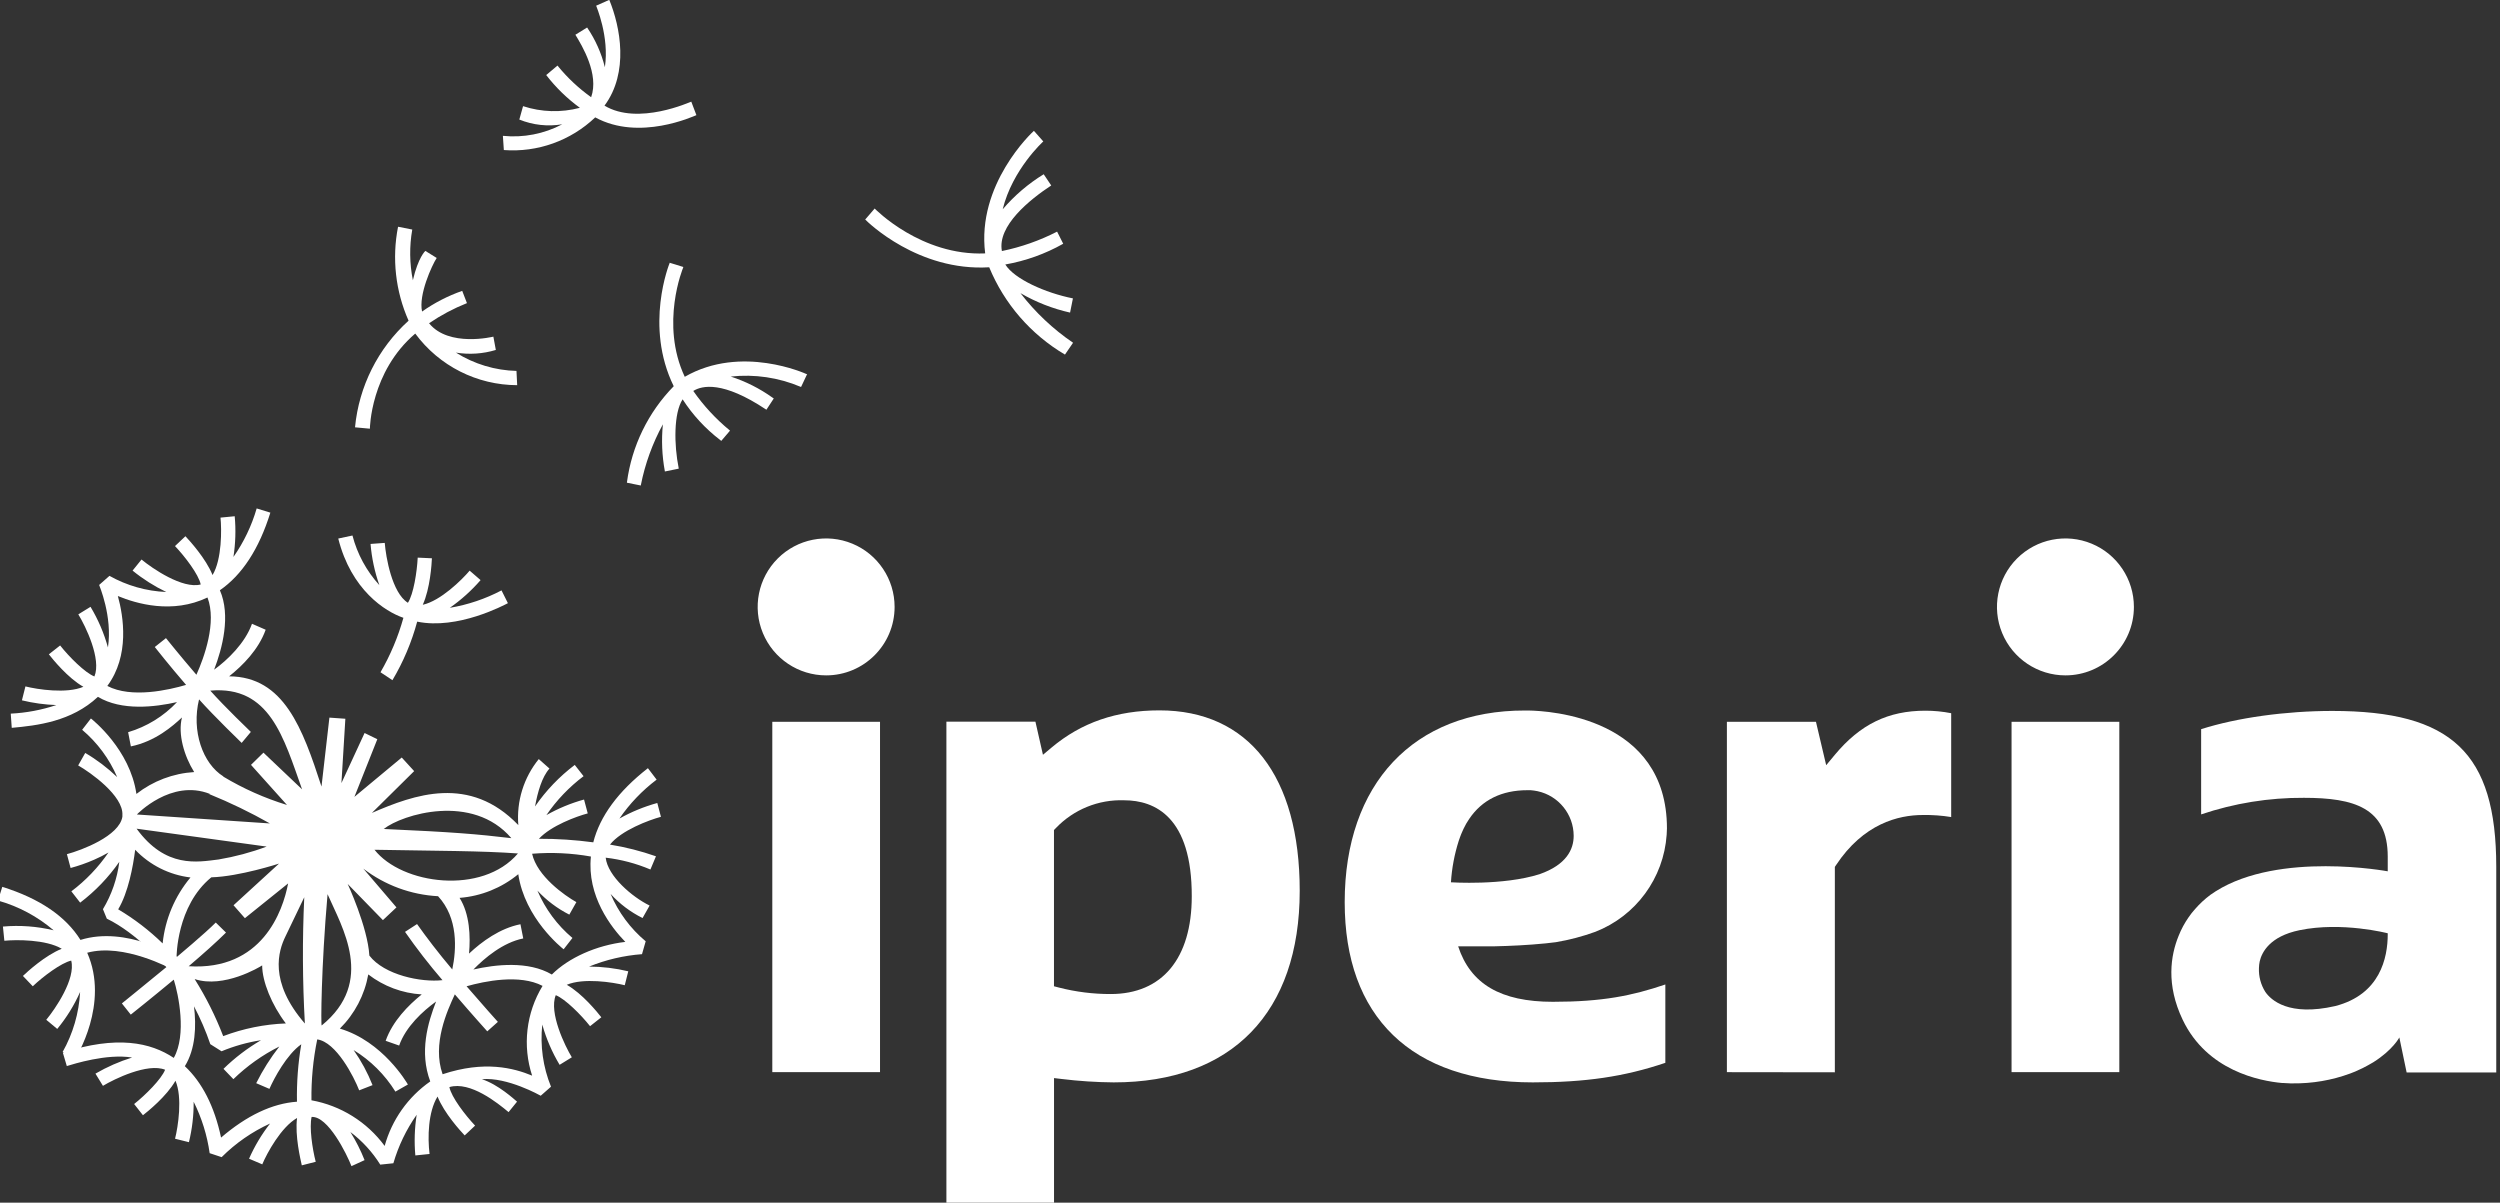
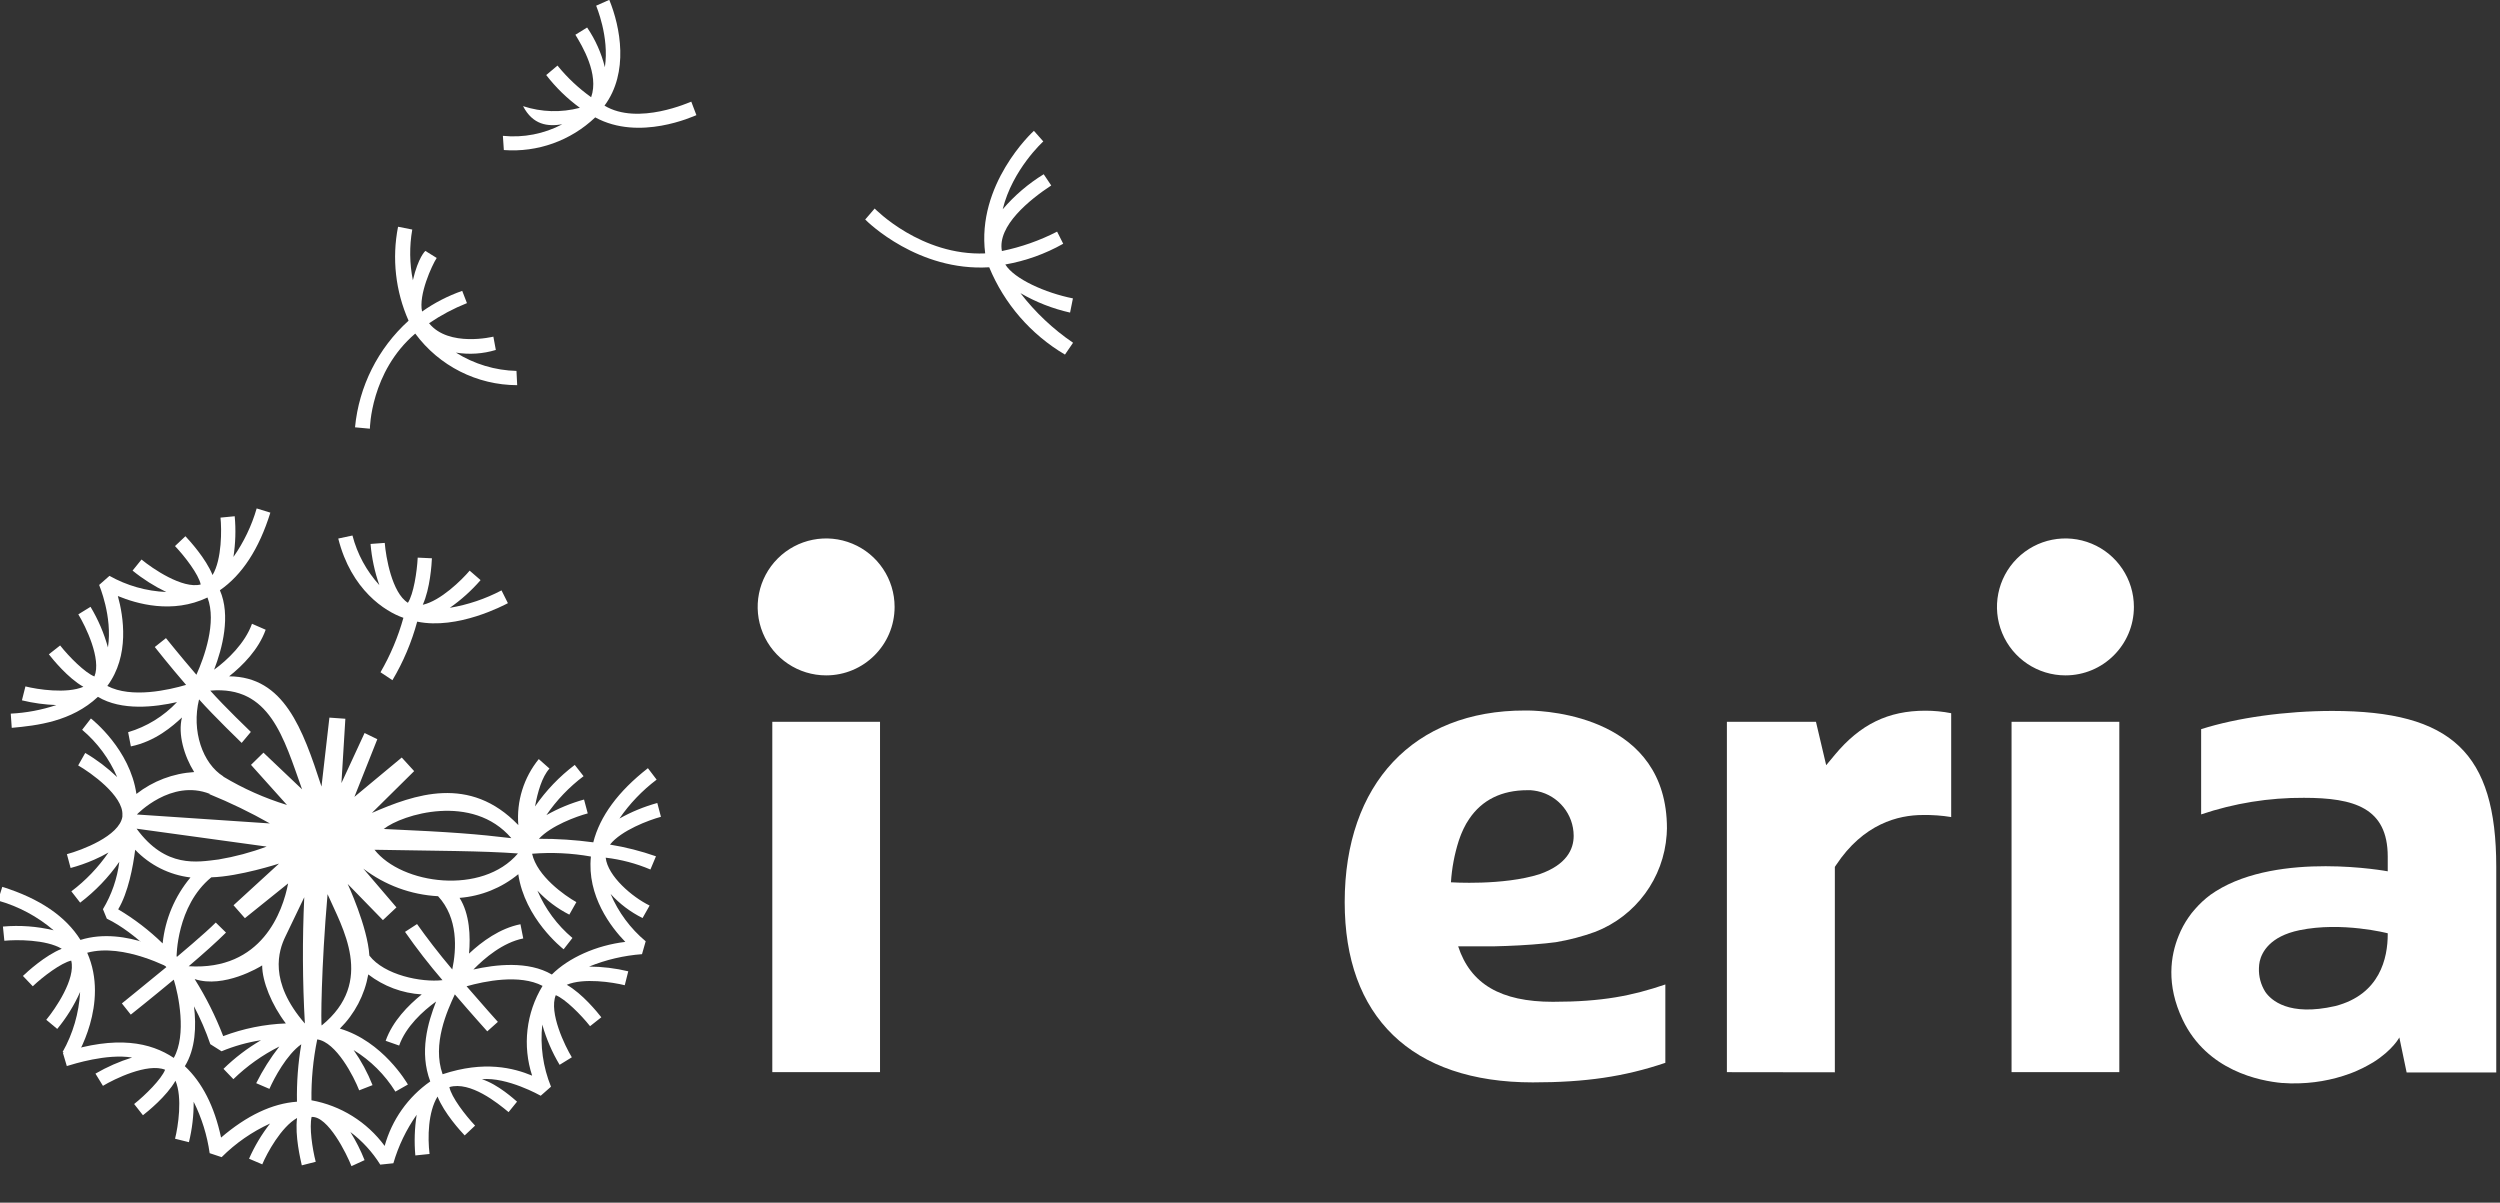
<svg xmlns="http://www.w3.org/2000/svg" width="528px" height="254px" viewBox="0 0 528 254" version="1.1">
  <rect x="0" y="0" width="528" height="254" fill="#333333" stroke="none" />
  <title>Slice</title>
  <g id="Page-1" stroke="none" stroke-width="1" fill="none" fill-rule="evenodd">
    <g id="iperia" transform="translate(-0.42, -0.03)" fill="#FFFFFF" fill-rule="nonzero">
      <path d="M17.42,198.55 C14.3,193.55 8.79,189.8 0.9,187.33 L0,190.23 C4.326,191.447 8.335,193.59 11.75,196.51 C8.247,195.667 4.629,195.4 1.04,195.72 L1.34,198.72 C3.76,198.47 10.14,198.42 13.46,200.41 C9.95,201.81 6.18,205.27 5.26,206.15 L7.34,208.33 C9.54,206.24 13.34,203.39 15.46,202.91 C16.46,206.75 12.09,213.12 10.19,215.41 L12.51,217.34 C14.465,214.97 16.09,212.346 17.34,209.54 C17.099,213.987 15.836,218.319 13.65,222.2 L16.23,223.78 C16.51,223.32 23.58,212.01 18.84,201.25 C26.53,199.13 36.66,204.68 36.78,204.75 L38.12,202.31 C37.59,202.01 27.12,195.52 17.42,198.54" id="Path" />
      <path d="M109.5,78.38 L109.65,81.38 C101.152,81.361 93.166,77.318 88.12,70.48 C78.65,78.57 78.54,90.57 78.54,90.57 L75.4,90.28 C76.226,81.625 80.261,73.591 86.71,67.76 C83.947,61.532 83.172,54.604 84.49,47.92 L87.49,48.51 C86.867,52.057 86.911,55.689 87.62,59.22 C88.75,54.35 90.25,53.02 90.25,53.02 L92.65,54.51 C91.65,56.05 88.78,62.29 89.56,65.83 C92.17,63.986 95.024,62.516 98.04,61.46 L99.04,64.05 C96.226,65.17 93.543,66.595 91.04,68.3 C95.2,73.45 104.62,71.13 104.62,71.13 L105.14,73.94 C102.409,74.765 99.526,74.957 96.71,74.5 C100.563,76.925 104.999,78.262 109.55,78.37" id="Path" />
-       <path d="M200.3,254.3 L200.3,152.44 L219.1,152.44 L220.69,159.44 L222.49,157.93 C228.79,152.63 236.25,150.06 245.3,150.06 C264.12,150.06 274.92,163.95 274.92,188.17 C274.92,213.88 260.6,228.63 235.63,228.63 C231.953,228.597 228.28,228.357 224.63,227.91 L223.03,227.72 L223.03,254.26 L200.3,254.3 Z M237.83,169.05 C232.409,168.86 227.165,170.996 223.42,174.92 L223.02,175.33 L223.02,208.33 L224.1,208.61 C227.661,209.523 231.324,209.98 235,209.97 C245.88,209.97 252.12,202.45 252.12,189.34 C252.16,172.58 244.36,169.05 237.83,169.05 Z" id="Shape" />
      <path d="M365.14,226.47 L365.14,152.47 L383.95,152.47 L386.11,161.64 L387.95,159.43 C393.31,153 399.2,150.13 407.06,150.13 C408.89,150.128 410.715,150.305 412.51,150.66 L412.51,172.59 C410.527,172.268 408.519,172.124 406.51,172.16 C401.34,172.16 393.97,174 388.18,182.76 L387.94,183.12 L387.94,226.5 L365.14,226.47 Z" id="Path" />
      <path d="M163.53,226.47 L163.53,152.47 L186.28,152.47 L186.28,226.47 L163.53,226.47 Z M174.9,142.67 C169.051,142.67 163.777,139.146 161.54,133.741 C159.302,128.337 160.541,122.116 164.679,117.982 C168.816,113.847 175.038,112.612 180.441,114.854 C185.844,117.095 189.364,122.371 189.36,128.22 C189.354,136.202 182.882,142.67 174.9,142.67 L174.9,142.67 Z" id="Shape" />
      <path d="M425.26,226.47 L425.26,152.47 L448.02,152.47 L448.02,226.47 L425.26,226.47 Z M436.64,142.67 C430.791,142.67 425.517,139.146 423.28,133.741 C421.042,128.337 422.281,122.116 426.419,117.982 C430.556,113.847 436.778,112.612 442.181,114.854 C447.584,117.095 451.104,122.371 451.1,128.22 C451.094,136.202 444.622,142.67 436.64,142.67 L436.64,142.67 Z" id="Shape" />
      <path d="M112.82,227.21 C108.88,225.58 102.72,223.98 93.9,226.91 C91.64,220.55 94.9,213.45 96.48,210.04 C100.03,214.18 103.07,217.56 103.33,217.85 L105.57,215.85 C105.51,215.79 102.51,212.45 98.96,208.33 C102.78,207.25 110.17,205.72 115.01,208.25 C111.533,213.957 110.733,220.902 112.82,227.25 M81.66,242.05 C77.927,236.98 72.395,233.531 66.2,232.41 C66.141,228.092 66.55,223.78 67.42,219.55 C71.42,220.11 75.16,227.42 76.28,230.31 L79.1,229.21 C78.063,226.591 76.72,224.104 75.1,221.8 C78.687,223.999 81.711,227.005 83.93,230.58 L86.57,229.08 C86.33,228.68 81.27,219.97 72.2,217.27 C75.331,214.166 77.427,210.171 78.2,205.83 C81.455,208.337 85.389,209.808 89.49,210.05 C86.62,212.37 83.33,215.71 81.87,219.85 L84.72,220.85 C86.13,216.85 89.72,213.58 92.52,211.55 C90.76,216.07 88.96,222.23 91.29,228.43 C86.593,231.711 83.187,236.528 81.66,242.05 M47.11,240.29 C45.71,233.69 43.11,228.63 39.46,225.21 C41.73,221.55 41.9,216.74 41.39,212.56 C42.745,215.134 43.898,217.808 44.84,220.56 L47.21,222.06 C49.886,220.949 52.686,220.164 55.55,219.72 C52.669,221.404 50.006,223.436 47.62,225.77 L49.71,227.95 C52.573,225.164 55.848,222.837 59.42,221.05 C57.536,223.464 55.898,226.06 54.53,228.8 L57.32,230 C58.32,227.73 60.97,222.76 64.05,220.58 C63.367,224.586 63.062,228.647 63.14,232.71 C57.91,233.08 52.53,235.63 47.07,240.32 M45.07,185.32 C50.98,185.15 59.35,182.42 59.35,182.42 L49.74,191.22 L52.14,193.95 L61.27,186.61 C60.16,192.49 55.76,205.06 40.27,204.1 C43.35,201.48 46.27,198.87 48.15,196.99 L45.99,194.87 C43.87,197.03 37.71,202.19 37.71,202.19 C37.71,202.19 37.66,191.36 45.05,185.32 M28.97,179.5 C32.065,182.748 36.195,184.817 40.65,185.35 C37.344,189.303 35.297,194.154 34.77,199.28 C31.935,196.518 28.783,194.102 25.38,192.08 C27.5,188.54 28.52,183.08 28.97,179.5 M44.63,167.75 C49.022,169.536 53.294,171.604 57.42,173.94 L29.33,172.05 C29.33,172.05 36.56,164.47 44.74,167.7 M47.61,164.02 C43.2,161.28 40.83,154.37 42.46,147.74 C45.57,151.24 51.46,156.93 51.46,156.93 L53.4,154.61 C53.4,154.61 47.8,149.25 44.83,145.89 C57.4,144.79 60.31,155.79 64.22,166.74 L56.06,158.99 L53.43,161.57 L61.03,170.04 C56.313,168.596 51.789,166.581 47.56,164.04 M23.08,144.91 C27.84,138.5 26.5,130.22 25.31,125.91 C29.24,127.53 36.82,129.77 44.24,126.22 C46.24,131.45 43.54,138.89 41.9,142.54 C38.32,138.37 35.53,134.87 35.47,134.8 L33.11,136.68 C33.34,136.97 36.11,140.49 39.72,144.68 C36.12,145.74 28.17,147.58 23.08,144.9 M108.42,177.05 C101.17,176.2 96.25,175.77 81.47,175.11 C85.36,172.02 100.21,167.45 108.42,177.05 M73.78,186.65 L81.29,194.36 L84.15,191.67 L77.15,183.48 C81.702,186.976 87.208,189.009 92.94,189.31 C97.21,193.93 96.84,200.47 95.94,204.78 C92.94,201.22 90.53,198.05 88.5,195.19 L85.96,196.84 C88.422,200.372 91.062,203.776 93.87,207.04 C93.87,207.04 93.87,207.04 93.87,207.04 C89.38,207.55 81.58,205.96 78.43,201.85 C78.07,195.78 73.8,186.61 73.8,186.61 M68.36,216.61 C68.18,216.61 68.24,204.53 69.6,188.88 C72.66,195.88 79.74,207.35 68.36,216.61 M64.81,216.2 C57.07,207.28 59.28,200.77 60.68,197.86 L64.68,189.53 C64.264,198.416 64.307,207.318 64.81,216.2 M79.52,179.5 C92.94,179.74 102.15,179.72 109.81,180.28 C102.29,189.13 85.28,186.86 79.5,179.48 L79.52,179.5 Z M29.27,175.05 L56.74,178.83 C53.451,180.057 50.052,180.968 46.59,181.55 C42.12,182.1 35.42,183.47 29.27,175.05 M41.57,206.82 C47.68,208.82 55.24,204.3 55.79,203.92 C55.79,207.3 57.79,212.25 60.79,216.18 C56.264,216.352 51.796,217.257 47.56,218.86 C45.954,214.675 43.945,210.656 41.56,206.86 M132.48,198.96 C126.33,199.68 120.48,202.34 116.97,205.85 C112.02,202.93 105.07,203.73 100.4,204.79 C102.8,202.33 106.66,199.08 110.93,198.23 L110.34,195.23 C106.01,196.08 102.18,198.89 99.48,201.43 C99.8,197.81 99.64,193.08 97.48,189.66 C102.029,189.308 106.359,187.562 109.88,184.66 C111.25,194 119.09,200.23 119.46,200.52 L121.32,198.13 C118.104,195.422 115.57,191.997 113.92,188.13 C115.853,190.201 118.135,191.916 120.66,193.2 L122.15,190.56 C119.66,189.16 113.85,185.07 112.8,180.34 C116.948,180.004 121.122,180.202 125.22,180.93 C124.35,189.28 129.54,195.93 132.46,198.93 M137.26,162.27 C130.95,167.19 127.11,172.45 125.72,177.93 C121.915,177.418 118.079,177.167 114.24,177.18 C116.81,174.41 122.17,172.45 124.55,171.82 L123.77,168.89 C120.996,169.658 118.326,170.763 115.82,172.18 C117.971,169.031 120.623,166.254 123.67,163.96 L121.81,161.58 C118.563,164.036 115.73,166.997 113.42,170.35 C113.96,167.35 114.89,164.09 116.47,162.35 L114.21,160.35 C111.027,164.266 109.48,169.26 109.89,174.29 C99.62,163.58 87.89,167.85 78.96,171.72 L87.89,162.89 L85.27,160.02 L75.27,168.33 L80.11,156.15 L77.42,154.84 L72.53,165.42 L73.36,151.83 L69.99,151.59 L68.32,166.15 C64.32,153.86 60.39,142.94 48.81,142.87 C51.71,140.57 55.05,137.19 56.53,133.03 L53.64,131.77 C52.18,135.87 48.45,139.44 45.64,141.47 C47.39,136.93 49.19,130.04 46.86,124.69 C51.54,121.46 55.13,115.99 57.52,108.3 L54.63,107.41 C53.568,111.073 51.909,114.536 49.72,117.66 C50.162,114.815 50.253,111.927 49.99,109.06 L46.99,109.35 C47.24,111.78 47.31,118.16 45.31,121.48 C43.9,117.97 40.44,114.2 39.58,113.28 L37.38,115.36 C39.47,117.56 42.38,121.36 42.81,123.47 C38.99,124.47 32.6,120.1 30.31,118.2 L28.42,120.54 C30.607,122.322 32.997,123.839 35.54,125.06 C31.327,124.884 27.216,123.716 23.54,121.65 L21.36,123.57 C21.36,123.65 24.21,130.19 23.22,136.77 C22.387,133.757 21.149,130.87 19.54,128.19 L16.96,129.78 C18.51,132.31 21.87,139.23 20.36,142.9 C18.36,142.11 14.99,138.73 13.12,136.35 L10.74,138.22 C11.52,139.22 14.74,143.22 18.03,145.08 C14.5,146.59 8.32,145.64 5.79,145 L5.05,147.94 C7.433,148.519 9.869,148.854 12.32,148.94 C9.207,149.979 5.967,150.588 2.69,150.75 L2.9,153.75 C8.21,153.27 15.53,152.44 21.1,147.2 C26.1,150.2 33.1,149.38 37.81,148.31 C34.987,151.303 31.424,153.497 27.48,154.67 L28.06,157.67 C33.26,156.6 36.91,153.36 38.85,151.56 C37.96,155.06 39.3,159.68 41.43,163.09 C36.99,163.361 32.736,164.972 29.23,167.71 C27.88,158.33 19.99,152.06 19.62,151.77 L17.77,154.16 C20.981,156.872 23.515,160.296 25.17,164.16 C23.128,162.198 20.863,160.482 18.42,159.05 L16.93,161.69 C19.47,163.13 26.51,168.09 26.27,172.17 C26.28,172.283 26.28,172.397 26.27,172.51 C25.63,176.61 17.62,179.61 14.55,180.43 L15.33,183.35 C17.039,182.891 18.711,182.303 20.33,181.59 C21.357,181.142 22.358,180.638 23.33,180.08 C21.176,183.218 18.528,185.987 15.49,188.28 L17.35,190.67 C20.541,188.247 23.331,185.338 25.62,182.05 C25.175,185.588 23.997,188.994 22.16,192.05 L22.98,194.05 C29.38,197.15 35.04,203.74 35.56,204.28 C30.7,208.28 26.24,211.88 26.16,211.95 L28.04,214.32 C28.36,214.07 32.5,210.77 37.12,206.93 C38.12,210.07 39.88,218.58 37.12,223.46 C32.23,220.19 25.12,218.66 13.69,222.35 L14.53,225.18 C15.94,224.76 22.95,222.51 28.32,223.38 C25.62,224.219 23.024,225.359 20.58,226.78 L22.16,229.36 C24.54,227.92 31.61,224.47 35.29,225.96 C34.5,227.96 31.12,231.32 28.75,233.2 L30.61,235.57 C31.61,234.79 35.61,231.57 37.48,228.28 C38.99,231.81 38.03,237.99 37.39,240.53 L40.32,241.26 C41.005,238.466 41.341,235.597 41.32,232.72 C43.027,236.133 44.169,239.801 44.7,243.58 L47.23,244.42 C50.188,241.461 53.653,239.056 57.46,237.32 C55.677,239.603 54.186,242.099 53.02,244.75 L55.81,245.94 C56.81,243.55 59.81,238.05 63.16,236.15 C62.68,239.88 63.88,244.88 64.16,246.15 L67.1,245.4 C66.37,242.57 65.73,238.13 66.23,235.93 C69.7,235.7 73.67,243.8 74.65,246.32 L77.42,245.05 C76.601,242.984 75.597,240.996 74.42,239.11 C76.928,241 79.067,243.336 80.73,246 L83.5,245.71 C84.565,242.049 86.227,238.589 88.42,235.47 C87.977,238.311 87.883,241.196 88.14,244.06 L91.14,243.75 C90.72,240.24 90.82,234.89 92.83,231.62 C94.22,235.12 97.69,238.92 98.56,239.83 L100.76,237.76 C98.67,235.54 95.76,231.76 95.33,229.62 C99.75,228.32 105.54,233 107.83,234.91 L109.62,232.7 C109.06,232.23 105.62,229.05 102.19,227.96 C107.54,227.45 114.55,231.41 114.62,231.45 L116.79,229.54 C115.103,225.385 114.471,220.878 114.95,216.42 C115.785,219.404 117.016,222.263 118.61,224.92 L121.19,223.33 C119.76,220.98 116.3,213.89 117.8,210.21 C119.8,211.01 123.16,214.38 125.04,216.76 L127.42,214.88 C126.64,213.88 123.42,209.88 120.12,208.02 C123.65,206.51 129.84,207.48 132.37,208.11 L133.11,205.17 C130.401,204.521 127.626,204.185 124.84,204.17 C128.405,202.722 132.173,201.838 136.01,201.55 L136.79,198.83 C133.561,196.133 131.02,192.705 129.38,188.83 C131.294,190.931 133.583,192.657 136.13,193.92 L137.62,191.28 C133.96,189.5 128.78,185.1 128.34,181.17 C131.593,181.549 134.775,182.391 137.79,183.67 L138.96,180.88 C135.803,179.772 132.553,178.945 129.25,178.41 C131.61,175.41 137.49,173.22 140.01,172.54 L139.24,169.62 C136.45,170.389 133.764,171.494 131.24,172.91 C133.401,169.765 136.055,166.989 139.1,164.69 L137.26,162.27 Z" id="Shape" />
      <path d="M220.78,29.92 L218.78,27.66 C218.33,28.06 206.64,38.99 208.49,53.55 C194.98,54.12 185.27,44.2 185.15,44.07 L183.15,46.39 C183.71,46.97 194.36,57.39 209.34,56.48 C212.53,64.201 218.146,70.674 225.34,74.92 L227.05,72.42 C222.817,69.534 219.068,65.997 215.94,61.94 C219.203,63.837 222.737,65.223 226.42,66.05 L227.02,63.05 C221.22,61.89 214.65,58.97 212.74,55.89 C217.036,55.137 221.173,53.656 224.97,51.51 L223.68,48.95 C219.999,50.842 216.076,52.222 212.02,53.05 C211.02,47.73 217.88,42.2 222.44,39.2 L220.85,36.83 C217.595,38.83 214.673,41.326 212.19,44.23 C214.24,35.84 220.7,29.95 220.78,29.89" id="Path" />
-       <path d="M170.79,79.05 C170.65,78.98 156.99,72.71 145.04,79.61 C139.78,68.41 144.67,56.61 144.72,56.51 L144.72,56.41 L141.84,55.52 L141.84,55.6 C141.79,55.73 136.46,68.86 142.71,81.6 C137.309,87.117 133.843,94.236 132.83,101.89 L132.83,101.98 L135.77,102.57 L135.77,102.47 C136.658,97.985 138.226,93.662 140.42,89.65 C140.094,92.94 140.232,96.259 140.83,99.51 L140.83,99.61 L143.76,99.01 L143.76,98.91 C142.76,93.98 142.69,87.27 144.59,84.37 C146.716,87.665 149.396,90.567 152.51,92.95 L152.68,93.09 L152.75,93.15 L154.6,90.98 L154.52,90.91 C151.593,88.504 149.009,85.708 146.84,82.6 C148.7,81.43 153.11,80.46 162.2,86.51 L162.28,86.57 L163.84,84.19 L163.59,84.02 C160.89,82.087 157.909,80.583 154.75,79.56 C159.778,79.01 164.863,79.757 169.52,81.73 L169.62,81.73 L170.9,79.01 L170.79,79.05 Z" id="Path" />
-       <path d="M128.1,22.33 C133.28,15.33 131.45,5.73 129.1,0 L126.33,1.23 C126.33,1.32 129.14,7.74 128.17,14.23 C127.428,11.233 126.158,8.392 124.42,5.84 L121.94,7.37 C123.37,9.71 126.99,15.71 125.27,20.56 C122.61,18.664 120.218,16.417 118.16,13.88 L115.78,15.88 C117.809,18.513 120.203,20.843 122.89,22.8 C118.94,23.847 114.772,23.726 110.89,22.45 L110.1,25.28 C112.972,26.447 116.112,26.793 119.17,26.28 C115.322,28.311 110.959,29.16 106.63,28.72 L106.83,31.72 C113.95,32.256 120.963,29.748 126.13,24.82 C135.45,29.92 146.92,24.56 147.5,24.35 L146.42,21.5 C146.29,21.5 135.19,26.65 128.07,22.33" id="Path" />
+       <path d="M128.1,22.33 C133.28,15.33 131.45,5.73 129.1,0 L126.33,1.23 C126.33,1.32 129.14,7.74 128.17,14.23 C127.428,11.233 126.158,8.392 124.42,5.84 L121.94,7.37 C123.37,9.71 126.99,15.71 125.27,20.56 C122.61,18.664 120.218,16.417 118.16,13.88 L115.78,15.88 C117.809,18.513 120.203,20.843 122.89,22.8 C118.94,23.847 114.772,23.726 110.89,22.45 C112.972,26.447 116.112,26.793 119.17,26.28 C115.322,28.311 110.959,29.16 106.63,28.72 L106.83,31.72 C113.95,32.256 120.963,29.748 126.13,24.82 C135.45,29.92 146.92,24.56 147.5,24.35 L146.42,21.5 C146.29,21.5 135.19,26.65 128.07,22.33" id="Path" />
      <path d="M326.86,199.27 C327.6,199.2 328.32,199.12 329.02,199.02 C331.857,198.544 334.645,197.811 337.35,196.83 C345.92,193.487 351.791,185.498 352.42,176.32 C352.42,175.88 352.48,175.44 352.48,174.99 C352.48,151.58 327.69,150.16 323.2,150.09 L322.5,150.09 C298.98,150.05 284.42,165.59 284.42,190.55 C284.42,202.61 287.85,212.06 294.62,218.63 C301.39,225.2 311.41,228.63 324.14,228.63 C335.26,228.63 343.46,227.43 352.14,224.5 L352.14,207.95 C345.14,210.33 338.83,211.61 328.38,211.61 C317.38,211.61 310.99,207.86 308.38,199.89 L316.12,199.89 C319.26,199.82 323.09,199.65 326.86,199.27 Z M306.86,186.37 C307.046,183.4 307.597,180.465 308.5,177.63 C308.512,177.579 308.529,177.528 308.55,177.48 C308.63,177.24 308.72,176.99 308.81,176.75 C308.9,176.51 308.95,176.36 309.03,176.18 C309.11,176 309.18,175.83 309.26,175.65 C309.34,175.47 309.43,175.26 309.52,175.07 C309.862,174.342 310.264,173.643 310.72,172.98 L310.72,172.98 C313.42,168.98 317.56,166.92 323.01,166.92 L323.7,166.92 C324.187,166.96 324.672,167.03 325.15,167.13 C329.594,168.089 332.769,172.014 332.78,176.56 C332.78,179.43 331.25,182.67 325.57,184.66 C317.84,187.11 306.84,186.37 306.84,186.37 L306.86,186.37 Z" id="Shape" />
      <path d="M493.02,150.18 C483.15,150.18 472.89,151.61 465.3,154.03 L465.3,172.03 C472.293,169.67 479.63,168.487 487.01,168.53 C497.63,168.53 504.71,170.64 504.71,180.95 L504.71,184.05 C504.71,184.05 481.85,179.78 468.39,188.26 C468.01,188.5 467.64,188.75 467.27,189.01 C466.085,189.891 464.999,190.896 464.03,192.01 L464.03,192.01 C463.531,192.555 463.073,193.137 462.66,193.75 C461.803,194.977 461.091,196.299 460.54,197.69 C458.85,201.83 457.86,207.99 461.4,215.4 C466.54,226.18 477.68,228.33 482.4,228.76 L482.64,228.76 C483.87,228.86 484.64,228.84 484.64,228.84 C488.776,228.889 492.886,228.184 496.77,226.76 C497.14,226.62 497.51,226.48 497.86,226.33 L498.08,226.23 L499.18,225.72 L499.44,225.6 L500.37,225.11 L500.66,224.95 L501.66,224.38 L501.66,224.38 C505.82,221.76 507.16,219.14 507.16,219.14 L508.7,226.53 L527.63,226.53 L527.63,183.05 C527.61,159.05 518.24,150.18 493.02,150.18 Z M504.71,197.33 C504.71,202.33 503.1,210.07 493.62,212.51 C483.81,214.75 480.05,211.26 478.85,209.51 C477.899,207.999 477.432,206.234 477.51,204.45 C477.522,203.986 477.576,203.524 477.67,203.07 C478.11,201.16 479.8,197.79 486.07,196.49 C495.07,194.63 504.71,197.14 504.71,197.14 L504.71,197.33 Z" id="Shape" />
      <path d="M95.42,128.4 C97.819,126.725 100.002,124.76 101.92,122.55 L99.61,120.55 C97.92,122.55 93.45,126.93 89.71,127.76 C91.26,124.33 91.59,119.2 91.64,117.94 L88.64,117.8 C88.49,120.8 87.76,125.52 86.57,127.34 C83.2,125.24 81.91,117.65 81.68,114.69 L78.68,114.91 C78.924,117.878 79.549,120.802 80.54,123.61 C77.824,120.63 75.874,117.033 74.86,113.13 L71.86,113.77 C74.59,124.63 81.77,129.19 85.62,130.51 C84.503,134.534 82.877,138.399 80.78,142.01 L83.3,143.69 C85.597,139.824 87.357,135.662 88.53,131.32 C97.06,133.09 106.89,127.83 107.69,127.42 L106.34,124.72 C102.919,126.519 99.232,127.761 95.42,128.4" id="Path" />
    </g>
  </g>
</svg>